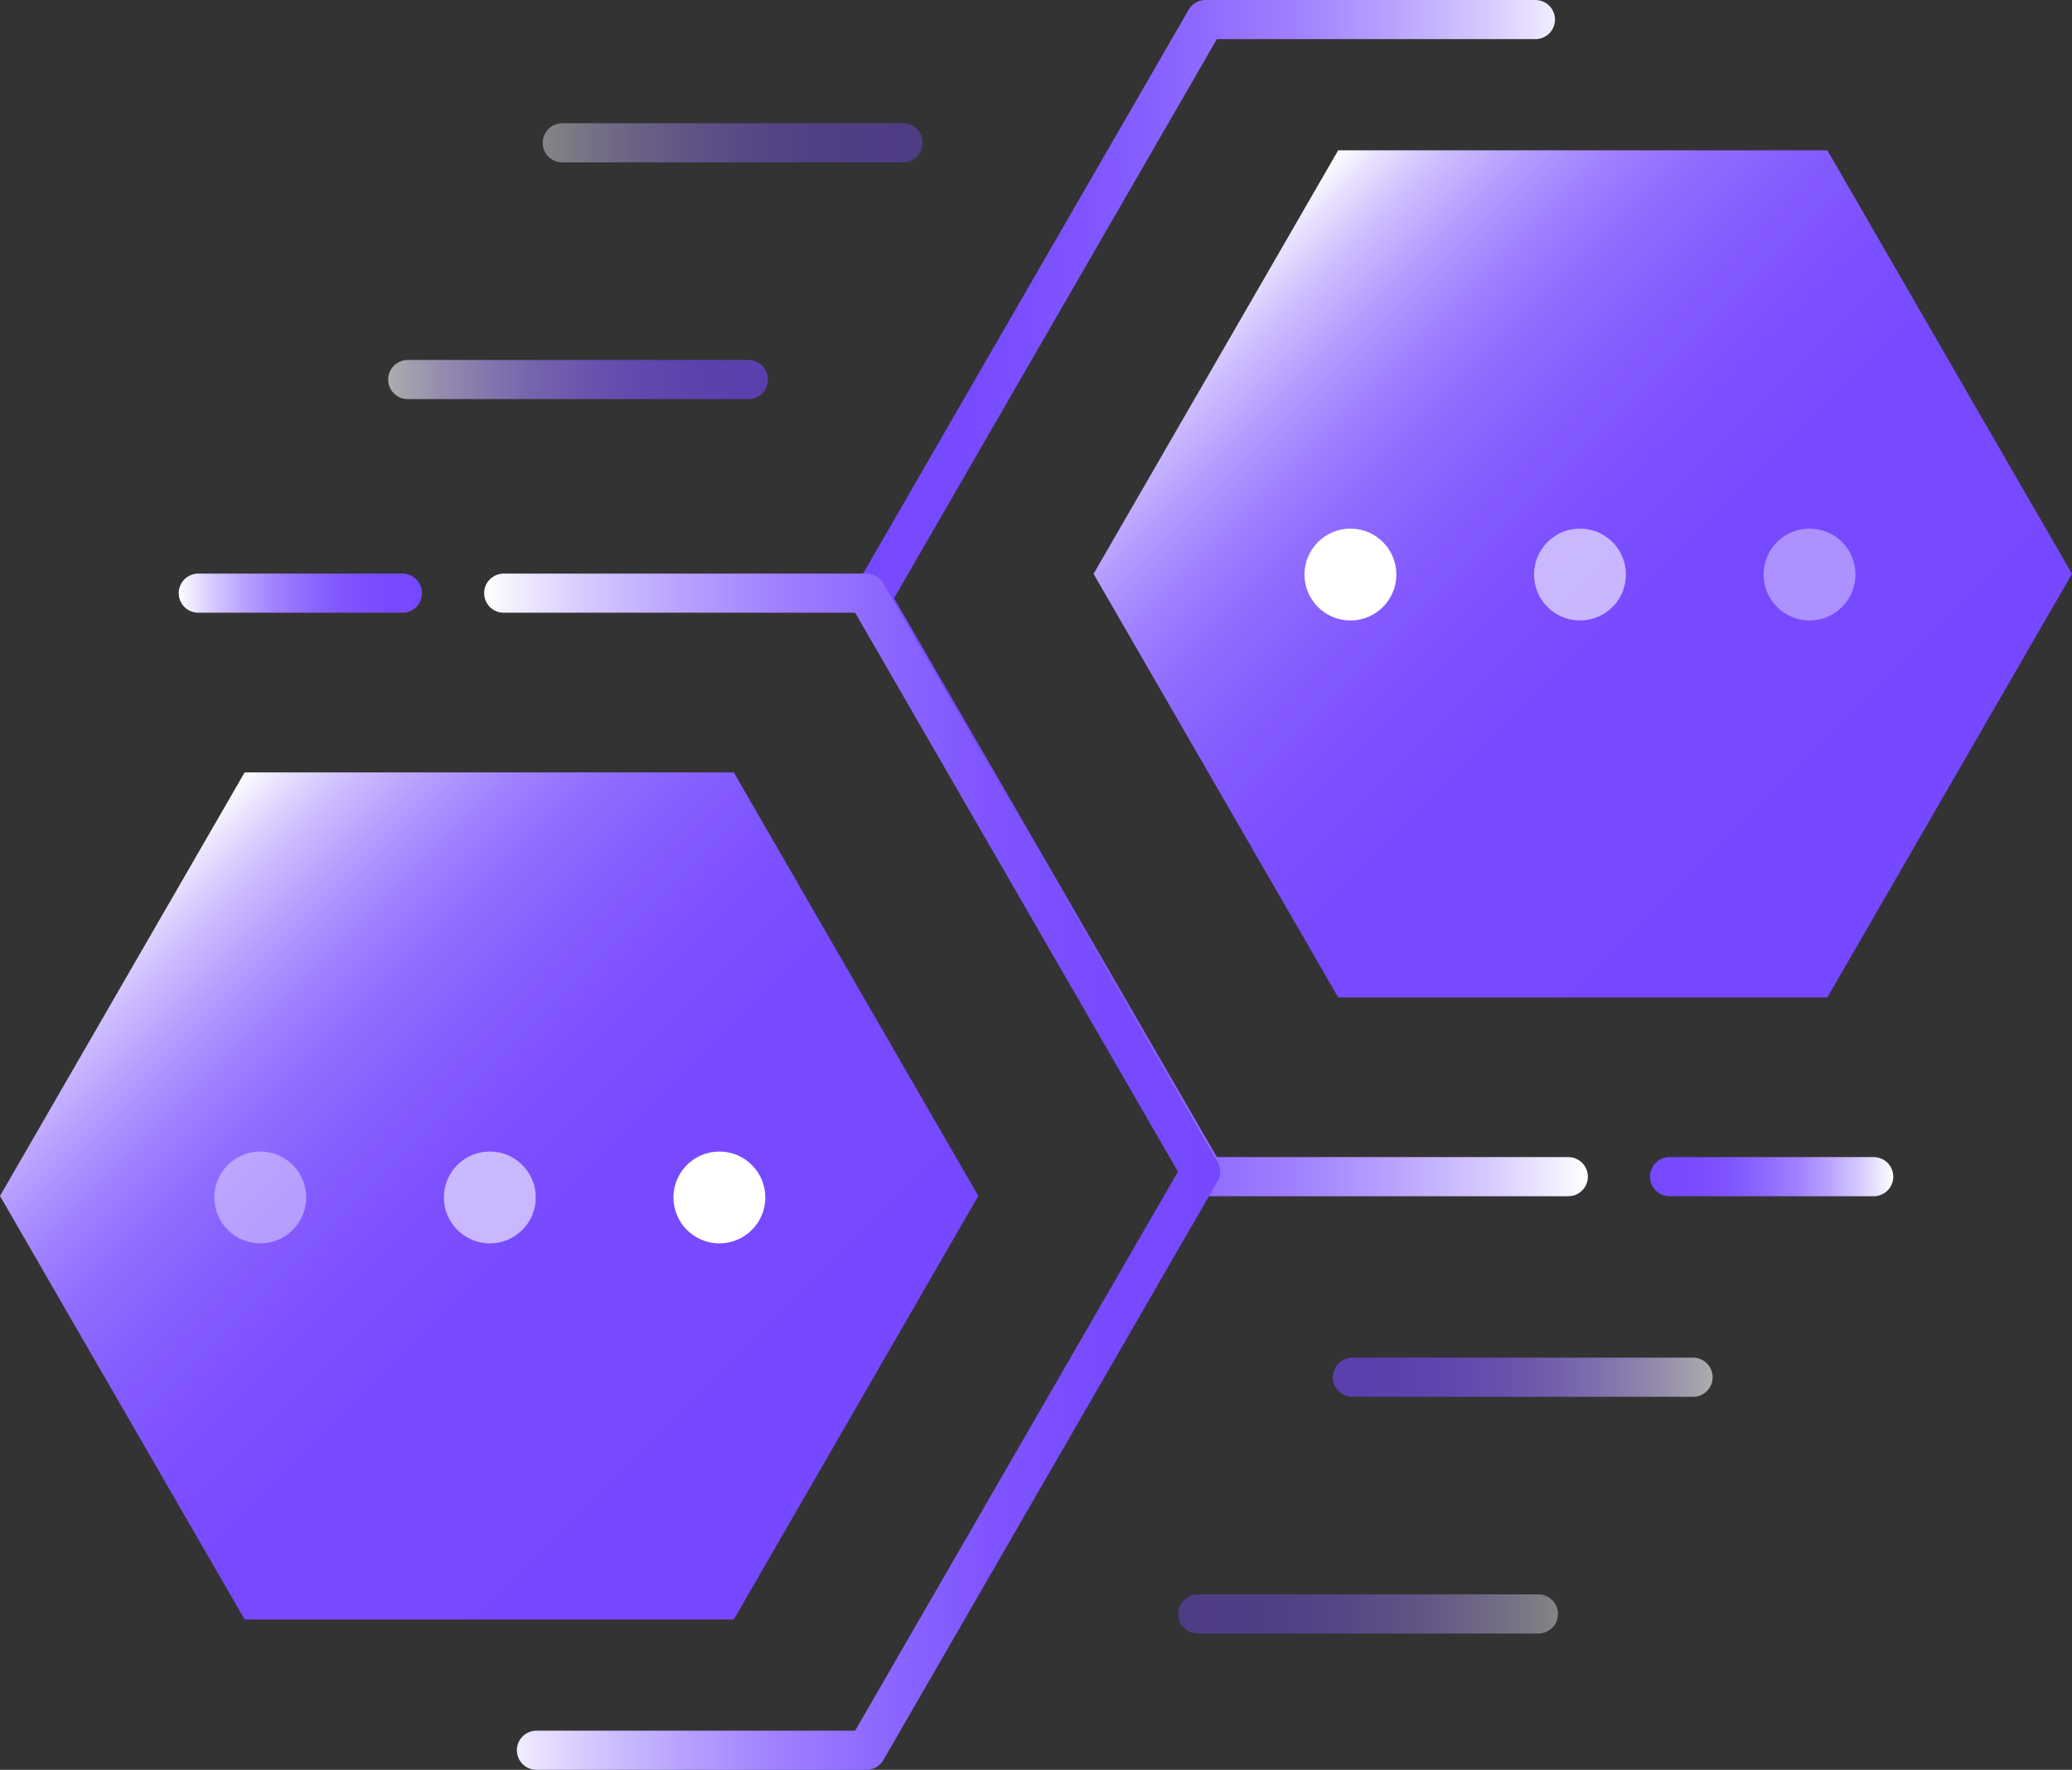
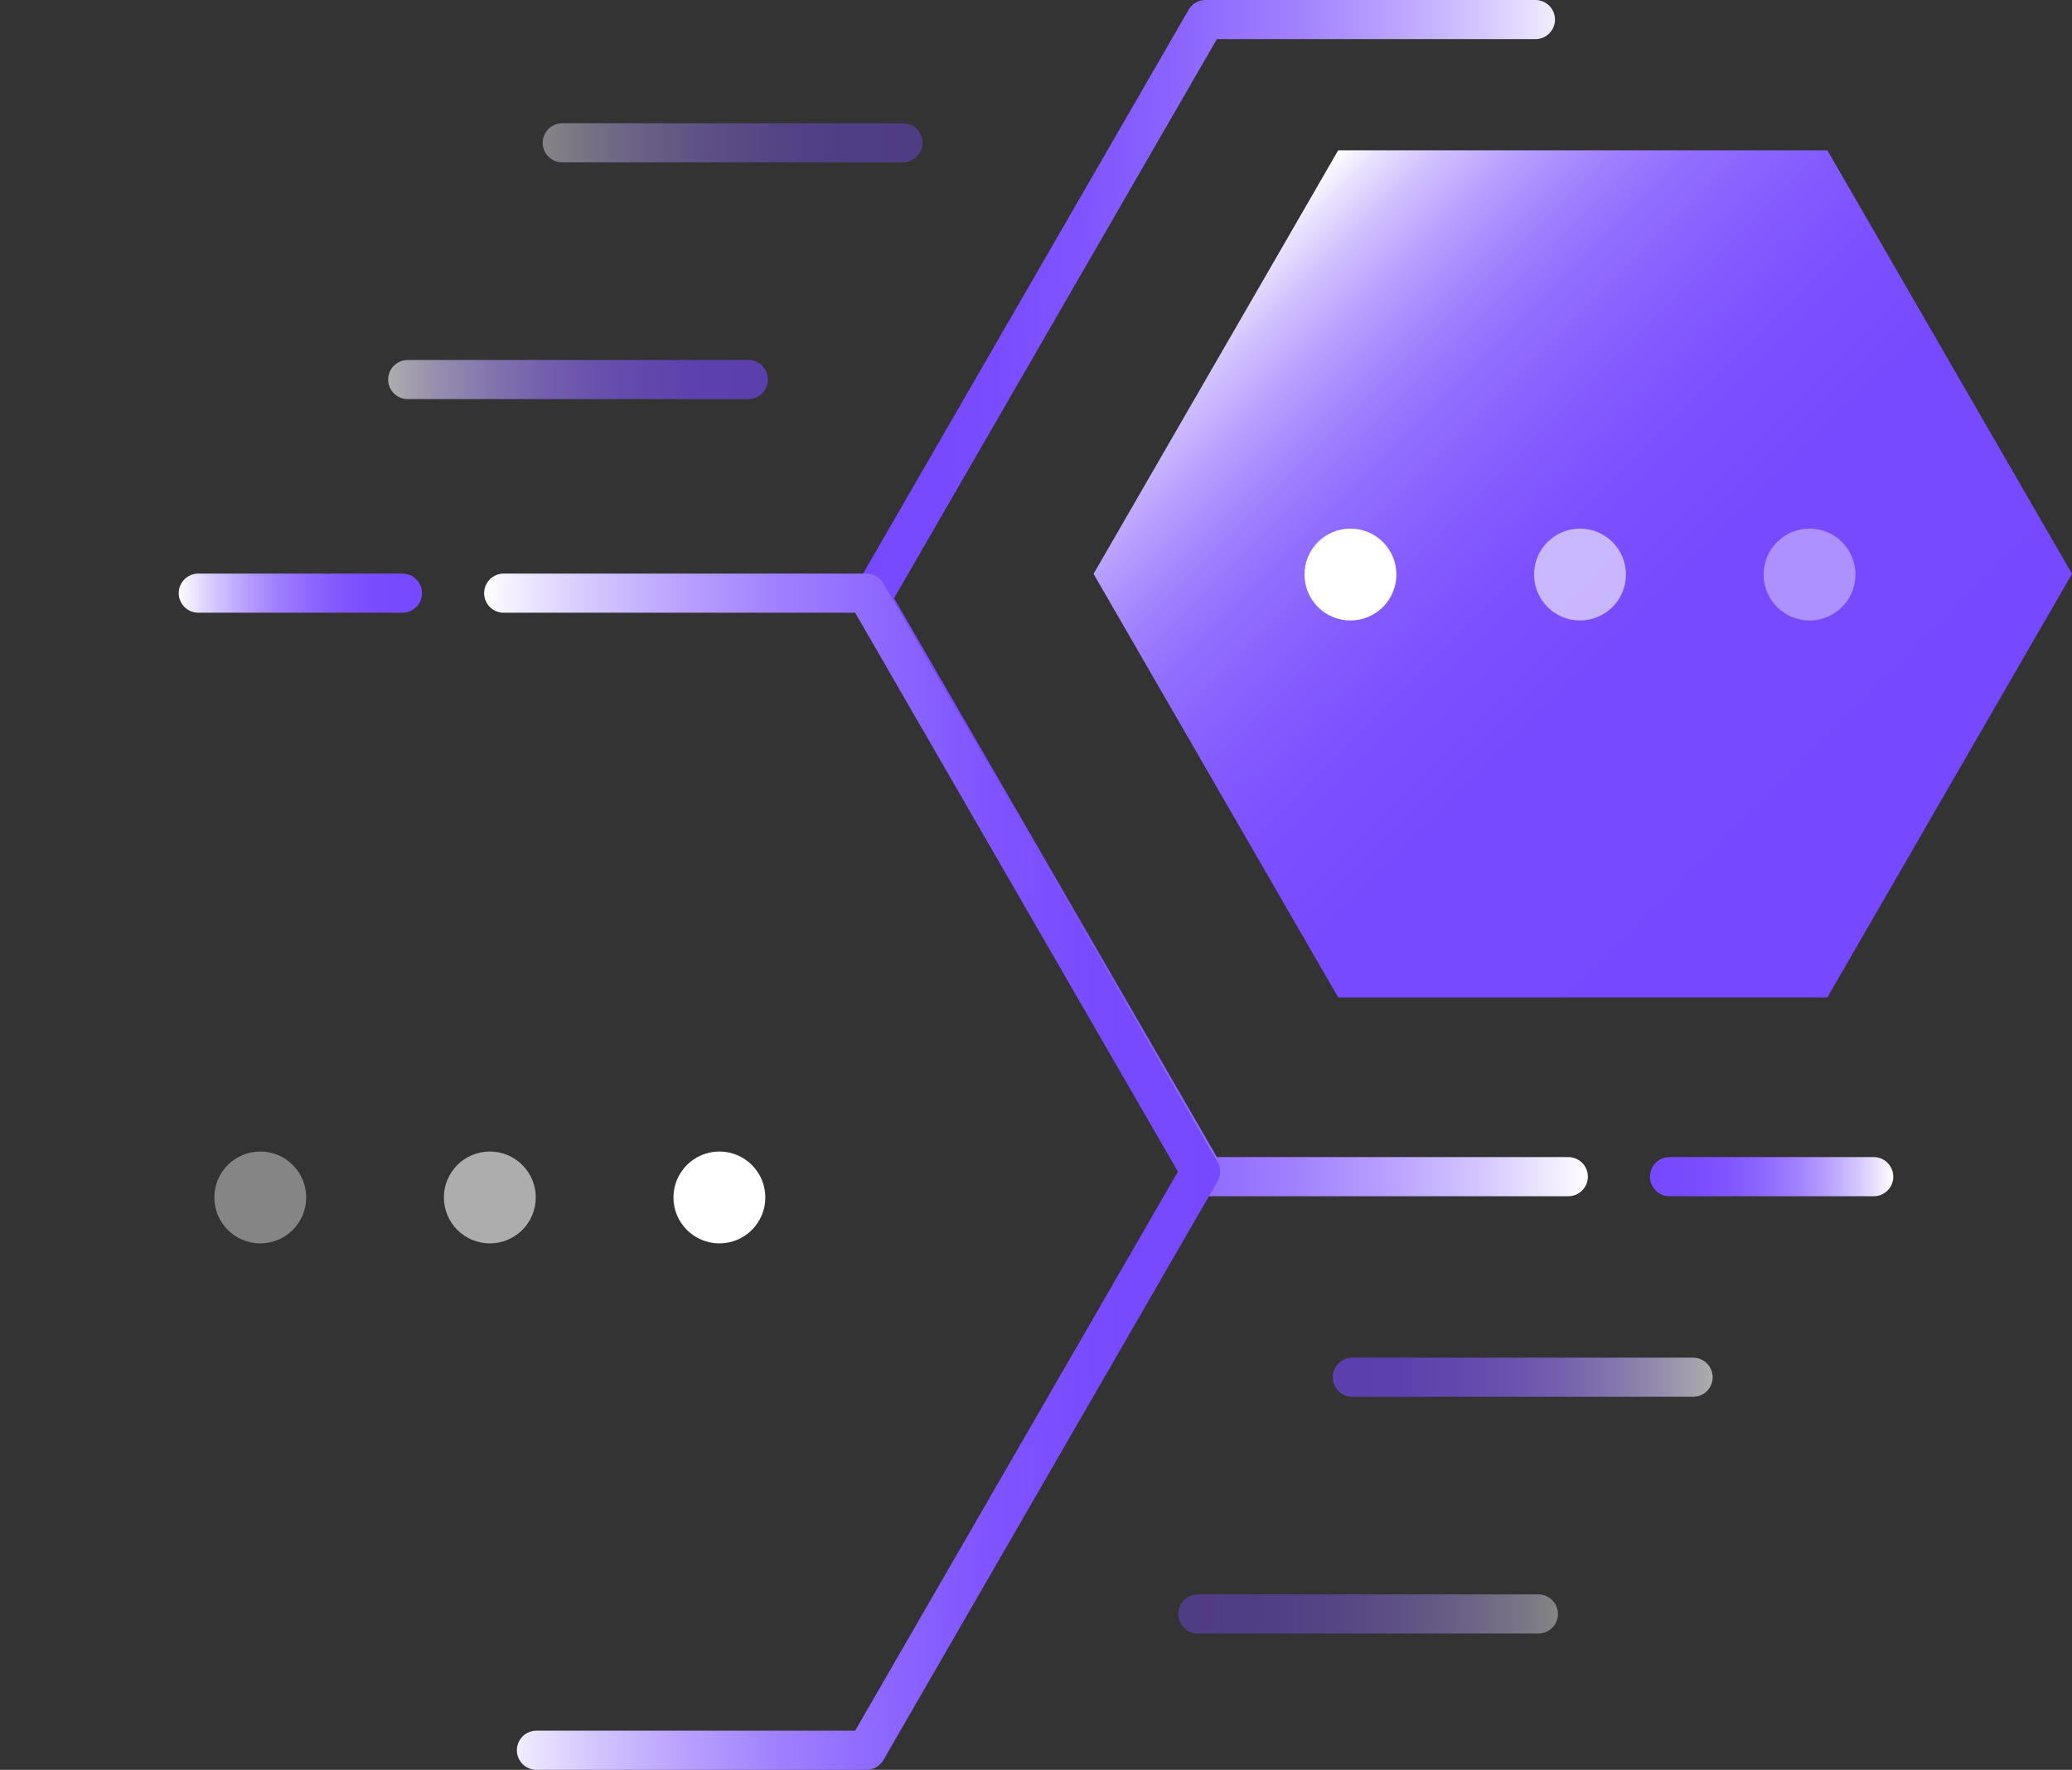
<svg xmlns="http://www.w3.org/2000/svg" xmlns:xlink="http://www.w3.org/1999/xlink" id="_图层_2" viewBox="0 0 152.45 130.24">
  <rect x="0" y="0" width="152.45" height="130.24" fill="#333333" stroke="none" />
  <defs>
    <style>.cls-1{fill:url(#_未命名的渐变_150);}.cls-2,.cls-3,.cls-4,.cls-5{fill:#fff;}.cls-6{stroke:url(#_未命名的渐变_191-2);}.cls-6,.cls-7,.cls-8,.cls-9,.cls-10,.cls-11,.cls-12,.cls-13{fill:none;stroke-linecap:round;stroke-linejoin:round;stroke-width:2.88px;}.cls-14{fill:url(#_未命名的渐变_150-2);}.cls-7{stroke:url(#_未命名的渐变_24);}.cls-8{stroke:url(#_未命名的渐变_191);}.cls-9{stroke:url(#_未命名的渐变_24-3);}.cls-9,.cls-5,.cls-13{opacity:.4;}.cls-10{stroke:url(#_未命名的渐变_24-2);}.cls-11{stroke:url(#_未命名的渐变_191-3);}.cls-11,.cls-12,.cls-4{opacity:.6;}.cls-12{stroke:url(#_未命名的渐变_24-4);}.cls-3{opacity:.59;}.cls-13{stroke:url(#_未命名的渐变_191-4);}</style>
    <linearGradient id="_未命名的渐变_150" x1="141.04" y1="66.81" x2="91.87" y2="17.65" gradientUnits="userSpaceOnUse">
      <stop offset="0" stop-color="#7648ff" />
      <stop offset=".4" stop-color="#7749ff" />
      <stop offset=".54" stop-color="#7c50ff" />
      <stop offset=".64" stop-color="#855cff" />
      <stop offset=".73" stop-color="#916dff" />
      <stop offset=".8" stop-color="#a283ff" />
      <stop offset=".86" stop-color="#b69eff" />
      <stop offset=".92" stop-color="#cfbeff" />
      <stop offset=".97" stop-color="#eae3ff" />
      <stop offset="1" stop-color="#fff" />
    </linearGradient>
    <linearGradient id="_未命名的渐变_24" x1="121.4" y1="86.59" x2="139.3" y2="86.59" gradientUnits="userSpaceOnUse">
      <stop offset="0" stop-color="#7648ff" />
      <stop offset=".17" stop-color="#784bff" />
      <stop offset=".32" stop-color="#8055ff" />
      <stop offset=".46" stop-color="#8d67ff" />
      <stop offset=".6" stop-color="#a080ff" />
      <stop offset=".73" stop-color="#b8a1ff" />
      <stop offset=".86" stop-color="#d6c8ff" />
      <stop offset=".98" stop-color="#f8f6ff" />
      <stop offset="1" stop-color="#fff" />
    </linearGradient>
    <linearGradient id="_未命名的渐变_24-2" x1="62.68" y1="44.02" x2="116.83" y2="44.02" xlink:href="#_未命名的渐变_24" />
    <linearGradient id="_未命名的渐变_150-2" x1="60.57" y1="112.59" x2="11.41" y2="63.43" xlink:href="#_未命名的渐变_150" />
    <linearGradient id="_未命名的渐变_191" x1="13.15" y1="43.65" x2="31.05" y2="43.65" gradientUnits="userSpaceOnUse">
      <stop offset="0" stop-color="#fff" />
      <stop offset=".02" stop-color="#f8f6ff" />
      <stop offset=".14" stop-color="#d6c8ff" />
      <stop offset=".27" stop-color="#b8a1ff" />
      <stop offset=".4" stop-color="#a080ff" />
      <stop offset=".54" stop-color="#8d67ff" />
      <stop offset=".68" stop-color="#8055ff" />
      <stop offset=".83" stop-color="#784bff" />
      <stop offset="1" stop-color="#7648ff" />
    </linearGradient>
    <linearGradient id="_未命名的渐变_191-2" x1="35.62" y1="86.22" x2="89.77" y2="86.22" xlink:href="#_未命名的渐变_191" />
    <linearGradient id="_未命名的渐变_191-3" x1="28.56" y1="27.93" x2="56.5" y2="27.93" xlink:href="#_未命名的渐变_191" />
    <linearGradient id="_未命名的渐变_191-4" x1="39.93" y1="10.51" x2="67.88" y2="10.51" xlink:href="#_未命名的渐变_191" />
    <linearGradient id="_未命名的渐变_24-3" x1="86.69" y1="118.77" x2="114.63" y2="118.77" xlink:href="#_未命名的渐变_24" />
    <linearGradient id="_未命名的渐变_24-4" x1="98.06" y1="101.35" x2="126.01" y2="101.35" xlink:href="#_未命名的渐变_24" />
  </defs>
  <g id="_图层_1-2">
    <g>
      <polygon class="cls-1" points="134.45 11.06 98.46 11.06 80.46 42.23 98.46 73.4 134.45 73.4 152.45 42.23 134.45 11.06" />
      <line class="cls-7" x1="122.84" y1="86.59" x2="137.86" y2="86.59" />
      <polyline class="cls-10" points="112.97 1.44 88.7 1.44 64.12 44.02 88.7 86.59 115.39 86.59" />
      <circle class="cls-2" cx="99.36" cy="42.28" r="3.38" />
      <circle class="cls-3" cx="116.25" cy="42.28" r="3.38" />
      <circle class="cls-5" cx="133.14" cy="42.28" r="3.38" />
-       <polygon class="cls-14" points="18 119.18 53.99 119.18 71.98 88.01 53.99 56.84 18 56.84 0 88.01 18 119.18" />
      <line class="cls-8" x1="29.61" y1="43.65" x2="14.59" y2="43.65" />
      <polyline class="cls-6" points="39.47 128.8 63.75 128.8 88.33 86.22 63.75 43.65 37.06 43.65" />
      <circle class="cls-2" cx="52.93" cy="88.12" r="3.38" />
      <circle class="cls-4" cx="36.04" cy="88.12" r="3.38" />
      <circle class="cls-5" cx="19.15" cy="88.12" r="3.38" />
      <line class="cls-11" x1="30" y1="27.93" x2="55.06" y2="27.93" />
      <line class="cls-13" x1="41.37" y1="10.51" x2="66.44" y2="10.51" />
      <line class="cls-9" x1="88.13" y1="118.77" x2="113.19" y2="118.77" />
      <line class="cls-12" x1="99.5" y1="101.35" x2="124.57" y2="101.35" />
    </g>
  </g>
</svg>